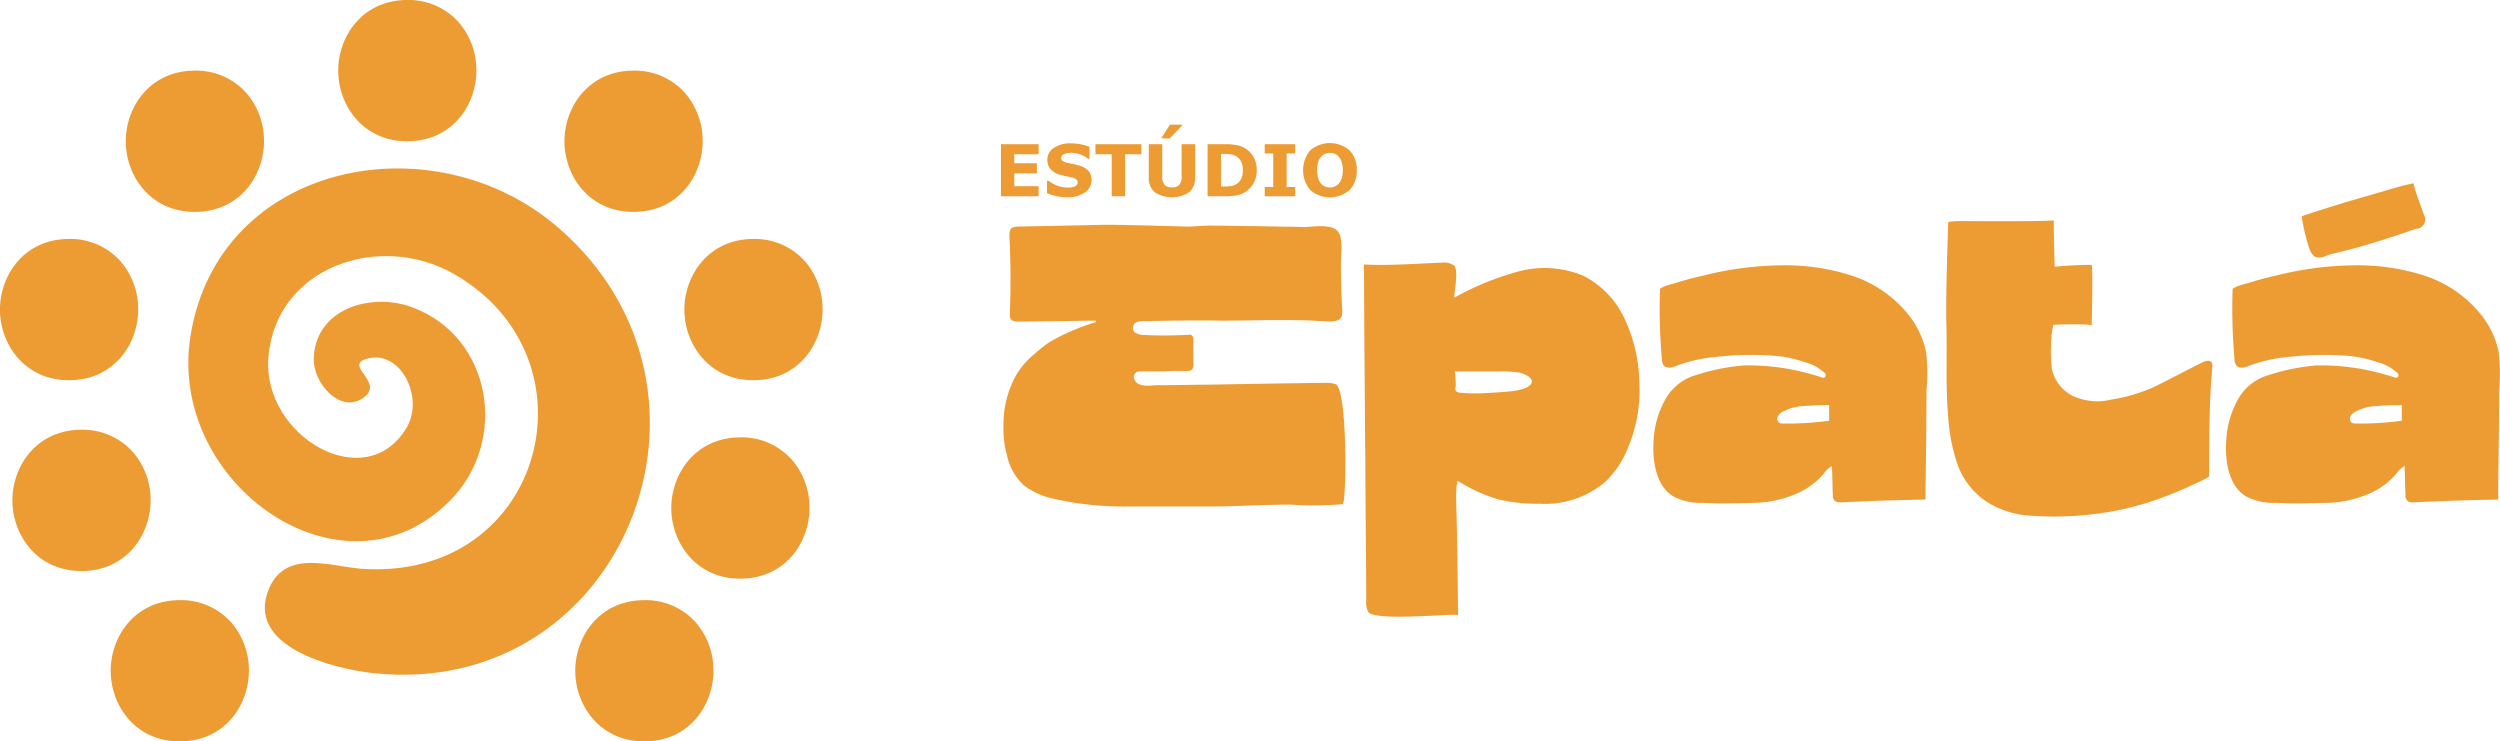
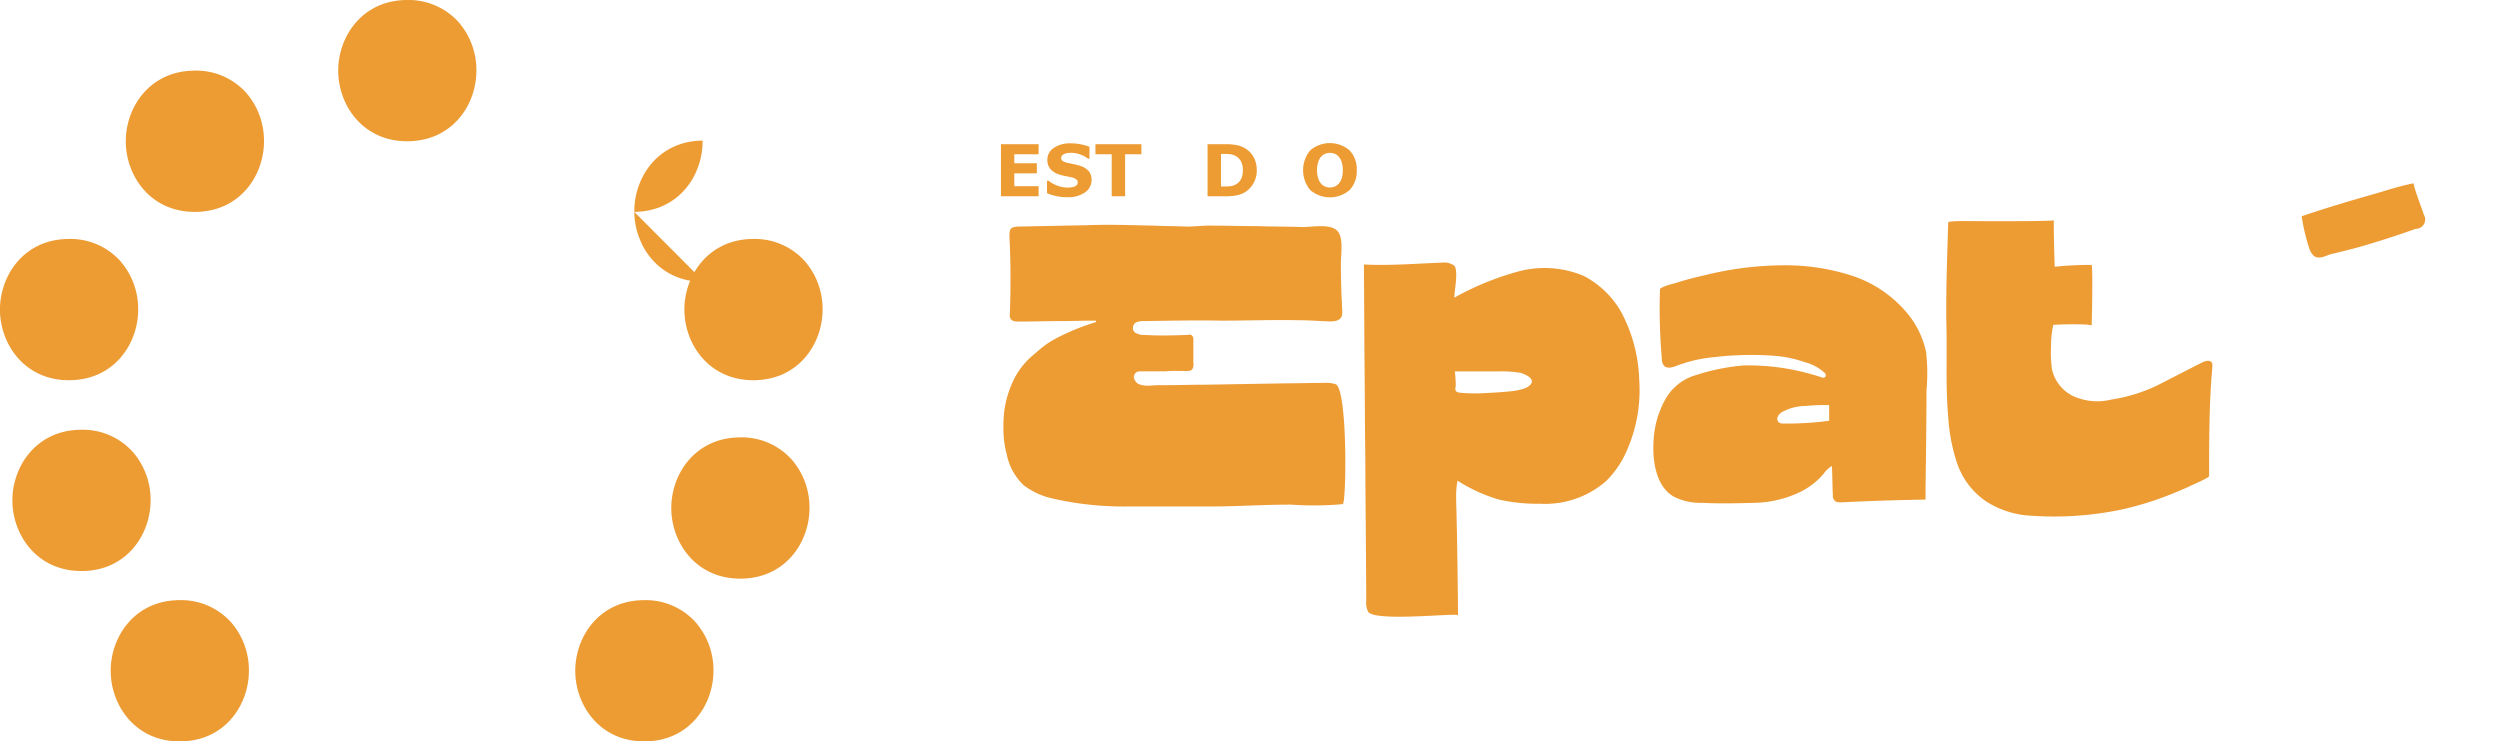
<svg xmlns="http://www.w3.org/2000/svg" width="328.01" height="97.276" viewBox="0 0 328.01 97.276">
  <g id="Group_10" data-name="Group 10" transform="translate(-537.823 -1893)">
    <g id="Group_9" data-name="Group 9" transform="translate(537.823 1893)">
      <path id="Path_1" data-name="Path 1" d="M53.958,261.374c5.888-.057,9.018-4.863,8.975-9.358a9.564,9.564,0,0,0-2.3-6.227,8.824,8.824,0,0,0-6.857-2.948c-5.887.057-9.018,4.864-8.975,9.358s3.266,9.232,9.154,9.175" transform="translate(-30.276 -164.099)" fill="#ed9b33" />
      <path id="Path_2" data-name="Path 2" d="M241.934,261.374c5.887-.057,9.018-4.863,8.975-9.358a9.562,9.562,0,0,0-2.3-6.227,8.823,8.823,0,0,0-6.856-2.948c-5.887.057-9.019,4.864-8.975,9.358s3.266,9.232,9.154,9.175" transform="translate(-157.3 -164.099)" fill="#ed9b33" />
      <path id="Path_3" data-name="Path 3" d="M280.793,195.515c5.888-.057,9.018-4.863,8.975-9.358a9.564,9.564,0,0,0-2.3-6.227,8.824,8.824,0,0,0-6.857-2.948c-5.887.057-9.018,4.864-8.975,9.358s3.266,9.232,9.154,9.175" transform="translate(-183.559 -119.595)" fill="#ed9b33" />
      <path id="Path_4" data-name="Path 4" d="M286.09,115.222c5.888-.057,9.018-4.863,8.975-9.358a9.563,9.563,0,0,0-2.3-6.227,8.824,8.824,0,0,0-6.857-2.948c-5.887.057-9.018,4.864-8.975,9.358s3.266,9.232,9.154,9.175" transform="translate(-187.138 -65.337)" fill="#ed9b33" />
-       <path id="Path_5" data-name="Path 5" d="M237.563,47.113c5.888-.057,9.018-4.863,8.975-9.358a9.564,9.564,0,0,0-2.3-6.227,8.824,8.824,0,0,0-6.857-2.948c-5.887.057-9.018,4.864-8.975,9.358s3.266,9.232,9.154,9.175" transform="translate(-154.346 -19.312)" fill="#ed9b33" />
+       <path id="Path_5" data-name="Path 5" d="M237.563,47.113c5.888-.057,9.018-4.863,8.975-9.358c-5.887.057-9.018,4.864-8.975,9.358s3.266,9.232,9.154,9.175" transform="translate(-154.346 -19.312)" fill="#ed9b33" />
      <path id="Path_6" data-name="Path 6" d="M146.013,18.533c5.888-.057,9.018-4.864,8.975-9.358a9.563,9.563,0,0,0-2.3-6.227A8.824,8.824,0,0,0,145.834,0c-5.887.057-9.018,4.864-8.975,9.358s3.266,9.232,9.154,9.175" transform="translate(-92.482 0)" fill="#ed9b33" />
      <path id="Path_7" data-name="Path 7" d="M60.063,47.113c5.888-.057,9.018-4.863,8.975-9.358a9.564,9.564,0,0,0-2.3-6.227,8.824,8.824,0,0,0-6.857-2.948c-5.887.057-9.018,4.864-8.975,9.358s3.266,9.232,9.154,9.175" transform="translate(-34.401 -19.312)" fill="#ed9b33" />
      <path id="Path_8" data-name="Path 8" d="M9.154,115.222c5.888-.057,9.018-4.863,8.975-9.358a9.564,9.564,0,0,0-2.3-6.227,8.824,8.824,0,0,0-6.857-2.948c-5.887.057-9.018,4.864-8.975,9.358s3.266,9.232,9.154,9.175" transform="translate(0 -65.337)" fill="#ed9b33" />
      <path id="Path_9" data-name="Path 9" d="M14.183,192.438c5.888-.057,9.018-4.863,8.975-9.358a9.564,9.564,0,0,0-2.3-6.227A8.824,8.824,0,0,0,14,173.9c-5.887.057-9.018,4.864-8.975,9.358s3.266,9.232,9.154,9.175" transform="translate(-3.398 -117.515)" fill="#ed9b33" />
-       <path id="Path_10" data-name="Path 10" d="M124.741,75.927c-16.372-14.158-44.576-8.684-48.255,14.2-3.121,19.413,20.066,35.732,34.035,21.633,7.756-7.828,5.555-21.557-5.036-25.415-5.237-1.908-12.467.123-12.831,6.565-.194,3.425,3.61,7.656,6.664,5.224,2.5-1.992-2.609-4.041.169-4.962,4.413-1.463,7.785,4.936,5.33,9.035-5.394,9.01-18.959,1.046-18.11-9.274.977-11.881,14.578-16.467,24.286-10.955,19.439,11.038,11.941,40.224-11.916,38.717-4.046-.256-10.034-2.667-12.275,2.557-3.276,7.635,8.418,10.569,13.7,11.129,32.7,3.464,49.053-36.994,24.239-58.453" transform="translate(-51.492 -46.059)" fill="#ed9b33" />
    </g>
    <g id="Group_8" data-name="Group 8" transform="translate(669.151 1909.353)">
      <path id="Path_11" data-name="Path 11" d="M947.369,78.277a1.234,1.234,0,0,1-1.065,1.873c-2.417.853-4.91,1.672-7.371,2.369-1.231.349-2.476.646-3.721.942-.739.209-1.7.817-2.347.16a2.466,2.466,0,0,1-.511-.865,25.015,25.015,0,0,1-1.007-4.258c2.971-1.01,5.91-1.9,8.925-2.753,1.907-.541,3.785-1.185,5.736-1.569.306,1.316.918,2.769,1.362,4.1" transform="translate(-760.683 -66.477)" fill="#ed9b33" />
      <path id="Path_12" data-name="Path 12" d="M443.692,127.7c-3.569,0-7.017.242-10.586.242H422.4a41.7,41.7,0,0,1-9.86-1.028,9.818,9.818,0,0,1-3.872-1.755,7.678,7.678,0,0,1-2.238-4.113,11.533,11.533,0,0,1-.363-2,18.814,18.814,0,0,1,.06-3.69,13.6,13.6,0,0,1,1.392-4.355,10.121,10.121,0,0,1,2.661-3.146,16.03,16.03,0,0,1,1.573-1.27,15.383,15.383,0,0,1,1.694-.968,29.582,29.582,0,0,1,4.537-1.815c.06,0,.181-.061.181-.121s0-.121-.06-.121h-.181c-1.513,0-2.964.06-4.477.06-1.754,0-3.569.061-5.324.061-.484,0-.967,0-1.209-.423a1.047,1.047,0,0,1-.061-.605c.121-3.387.121-6.775-.06-10.163,0-.363,0-.847.3-1.089a2.553,2.553,0,0,1,.726-.181c3.025-.061,6.11-.121,9.195-.181,2.964-.121,5.868,0,8.832.06,1.391.06,2.843.06,4.234.121,1.21,0,2.359-.181,3.569-.121,1.875,0,3.751.06,5.565.06,2.057.061,4.113.061,6.11.121,1.21,0,3.63-.483,4.537.545.786.907.423,3.085.423,4.174,0,2.057.06,4.174.181,6.231a2.967,2.967,0,0,1-.06.726c-.363.968-1.875.665-2.6.665-1.15-.06-2.239-.121-3.388-.121-3.206-.06-6.473.061-9.739.061-3.387-.061-6.775,0-10.163.06a2.667,2.667,0,0,0-.968.121.781.781,0,0,0-.544.726.718.718,0,0,0,.544.787,1.848,1.848,0,0,0,.968.181c1.936.121,3.811.061,5.686,0a.569.569,0,0,1,.544.061.794.794,0,0,1,.182.605v2.964a1.331,1.331,0,0,1-.121.847.658.658,0,0,1-.545.242,2.456,2.456,0,0,1-.665,0h-.787a13.709,13.709,0,0,0-1.573.06h-3.206a1.5,1.5,0,0,0-.484.061.82.82,0,0,0-.423.786,1.435,1.435,0,0,0,.544.786,3.313,3.313,0,0,0,1.512.242,17.551,17.551,0,0,1,1.754-.061c1.815,0,3.569-.061,5.384-.061l10.707-.181c1.694,0,3.387-.06,5.142-.06a3.839,3.839,0,0,1,1.451.181c1.573.786,1.392,15.668.908,15.728a43.035,43.035,0,0,1-6.836.06" transform="translate(-405.682 -77.844)" fill="#ed9b33" />
      <path id="Path_13" data-name="Path 13" d="M564.189,134.878a10.363,10.363,0,0,0-.181,2.36c0,.907.06,1.875.06,2.782.061,1.694.182,10.828.182,12.522,0-.363-11.009.907-11.8-.484a2.607,2.607,0,0,1-.242-1.391c0-3.75-.121-15-.121-18.752-.061-4.718-.061-9.436-.121-14.215,0-.907-.06-11.191-.06-11.191,3.388.181,6.9-.121,10.284-.242a2.263,2.263,0,0,1,1.512.363c.666.484.061,3.387.061,4.234a37.412,37.412,0,0,1,8.227-3.387,13.226,13.226,0,0,1,8.771.544,12.016,12.016,0,0,1,5.021,4.96,20.136,20.136,0,0,1,2.239,8.59,19.559,19.559,0,0,1-1.452,8.953,12.76,12.76,0,0,1-2.9,4.416,12.191,12.191,0,0,1-8.65,2.964,23.261,23.261,0,0,1-5.384-.544,21.01,21.01,0,0,1-5.444-2.481m.242-11.554a21.074,21.074,0,0,0,3.388.06c1.149-.06,2.3-.121,3.387-.242a8.23,8.23,0,0,0,1.755-.363c.484-.182.907-.484.968-.847.121-.484-.665-.968-1.512-1.21a15.279,15.279,0,0,0-2.9-.182h-5.686a16.05,16.05,0,0,1,.121,1.815c0,.363-.3.847.484.968" transform="translate(-504.28 -88.163)" fill="#ed9b33" />
      <path id="Path_14" data-name="Path 14" d="M669.032,130.613a12.325,12.325,0,0,1,1.573-5.686,6.668,6.668,0,0,1,3.992-3.146,27.634,27.634,0,0,1,6.291-1.27,30.4,30.4,0,0,1,6.593.6q1.725.363,3.448.907c.242.121.544.182.666-.06a.373.373,0,0,0-.061-.423,6.028,6.028,0,0,0-2.661-1.452,15.541,15.541,0,0,0-4.113-.847,41.522,41.522,0,0,0-7.743.182,18.724,18.724,0,0,0-5.142,1.21c-.484.181-1.089.3-1.452-.061a1.422,1.422,0,0,1-.3-.968,76.127,76.127,0,0,1-.242-9.074c.06-.3,1.633-.726,1.935-.786a39.117,39.117,0,0,1,3.811-1.029,43.148,43.148,0,0,1,10.042-1.331,28.484,28.484,0,0,1,9.316,1.331,15.815,15.815,0,0,1,7.682,5.384,11.821,11.821,0,0,1,2.117,4.6,24.388,24.388,0,0,1,.06,5.142c0,4.3-.06,8.529-.121,12.824v1.452q-5.535.09-11.07.363c-.3,0-.726,0-.908-.3a.8.8,0,0,1-.181-.605c-.061-1.331-.061-2.6-.121-3.872a3.472,3.472,0,0,0-1.089,1.029,9.652,9.652,0,0,1-3.69,2.662,14.485,14.485,0,0,1-5.324,1.149c-2.3.06-4.6.121-6.9,0a7.644,7.644,0,0,1-3.811-.847c-2.3-1.391-2.722-4.658-2.6-7.077m16.938-2.48a41.449,41.449,0,0,0,6.11-.363v-2.057a26.837,26.837,0,0,0-3.146.121,6.282,6.282,0,0,0-2.782.666,1.718,1.718,0,0,0-.666.484c-.423.544-.181,1.149.484,1.149" transform="translate(-583.413 -88.918)" fill="#ed9b33" />
      <path id="Path_15" data-name="Path 15" d="M822.3,107.735c.182.181.121.423.121.665-.423,4.719-.423,9.5-.423,14.276,0,.242-2.36,1.21-2.662,1.391-.968.424-1.936.847-2.9,1.21a41,41,0,0,1-6.049,1.815,43.523,43.523,0,0,1-12.522.726,12.157,12.157,0,0,1-5.021-1.754,9.9,9.9,0,0,1-3.871-4.96,23.686,23.686,0,0,1-1.21-6.231c-.363-4.113-.121-8.227-.242-12.34-.061-4.355.121-8.771.242-13.126,0-.242,2.541-.182,2.722-.182.847,0,11.131.06,11.131-.121,0,2.057.061,4.053.121,6.11a43.111,43.111,0,0,1,4.839-.242c.181,0,.06,7.259,0,7.985.06-.3-4.477-.182-5.021-.121a12.637,12.637,0,0,0-.3,2.783,16.642,16.642,0,0,0,.121,3.024,5.148,5.148,0,0,0,2.722,3.509,7.7,7.7,0,0,0,5.082.484,21.505,21.505,0,0,0,5.807-1.754c2.057-1.029,4.113-2.118,6.17-3.146.363-.182.907-.3,1.149,0" transform="translate(-663.481 -76.565)" fill="#ed9b33" />
-       <path id="Path_16" data-name="Path 16" d="M900.743,130.613a12.322,12.322,0,0,1,1.573-5.686,6.667,6.667,0,0,1,3.992-3.146,27.636,27.636,0,0,1,6.291-1.27,30.4,30.4,0,0,1,6.593.6q1.725.363,3.448.907c.242.121.545.182.666-.06a.373.373,0,0,0-.061-.423,6.027,6.027,0,0,0-2.661-1.452,15.542,15.542,0,0,0-4.114-.847,41.522,41.522,0,0,0-7.743.182,18.723,18.723,0,0,0-5.142,1.21c-.484.181-1.089.3-1.452-.061a1.423,1.423,0,0,1-.3-.968,76.23,76.23,0,0,1-.242-9.074c.061-.3,1.634-.726,1.936-.786a39.1,39.1,0,0,1,3.811-1.029,43.146,43.146,0,0,1,10.042-1.331,28.482,28.482,0,0,1,9.315,1.331,15.815,15.815,0,0,1,7.682,5.384,11.82,11.82,0,0,1,2.117,4.6,24.384,24.384,0,0,1,.06,5.142c0,4.3-.06,8.529-.121,12.824v1.452q-5.535.09-11.07.363c-.3,0-.726,0-.908-.3a.8.8,0,0,1-.181-.605c-.061-1.331-.061-2.6-.121-3.872a3.474,3.474,0,0,0-1.089,1.029,9.654,9.654,0,0,1-3.69,2.662,14.485,14.485,0,0,1-5.324,1.149c-2.3.06-4.6.121-6.9,0a7.645,7.645,0,0,1-3.811-.847c-2.3-1.391-2.722-4.658-2.6-7.077m16.938-2.48a41.447,41.447,0,0,0,6.109-.363v-2.057a26.835,26.835,0,0,0-3.146.121,6.284,6.284,0,0,0-2.783.666,1.719,1.719,0,0,0-.665.484c-.423.544-.181,1.149.484,1.149" transform="translate(-739.991 -88.918)" fill="#ed9b33" />
      <path id="Path_17" data-name="Path 17" d="M409.958,65.184h-4.939V58.355h4.939v1.321h-3.187v1.179h2.958v1.321h-2.958v1.688h3.187Z" transform="translate(-405.019 -55.787)" fill="#ed9b33" />
      <path id="Path_18" data-name="Path 18" d="M429.5,62.779a1.948,1.948,0,0,1-.855,1.639,3.834,3.834,0,0,1-2.323.631,6.5,6.5,0,0,1-1.479-.149,7.651,7.651,0,0,1-1.181-.378V62.885h.193a4.077,4.077,0,0,0,1.222.67,3.974,3.974,0,0,0,1.3.234,4.175,4.175,0,0,0,.422-.028,1.672,1.672,0,0,0,.426-.091,1.063,1.063,0,0,0,.333-.207.481.481,0,0,0,.131-.367.494.494,0,0,0-.19-.387,1.32,1.32,0,0,0-.557-.25q-.385-.092-.814-.172a6.277,6.277,0,0,1-.805-.2,2.526,2.526,0,0,1-1.241-.759,1.861,1.861,0,0,1-.378-1.19,1.831,1.831,0,0,1,.855-1.557,3.73,3.73,0,0,1,2.2-.6,6.811,6.811,0,0,1,1.332.131,6.243,6.243,0,0,1,1.14.328V60h-.188a3.64,3.64,0,0,0-1.011-.553,3.487,3.487,0,0,0-1.222-.222,3.241,3.241,0,0,0-.438.03,1.722,1.722,0,0,0-.42.113.8.8,0,0,0-.307.208.459.459,0,0,0-.128.319.475.475,0,0,0,.207.415,2.3,2.3,0,0,0,.78.264l.722.151a7.6,7.6,0,0,1,.745.2,2.491,2.491,0,0,1,1.158.7,1.72,1.72,0,0,1,.374,1.149" transform="translate(-417.616 -55.529)" fill="#ed9b33" />
      <path id="Path_19" data-name="Path 19" d="M449.3,59.676h-2.133v5.508h-1.761V59.676h-2.133V58.355H449.3Z" transform="translate(-430.873 -55.787)" fill="#ed9b33" />
-       <path id="Path_20" data-name="Path 20" d="M470.911,57.36a2.439,2.439,0,0,1-.77,1.94,4.155,4.155,0,0,1-4.538,0,2.436,2.436,0,0,1-.768-1.935V53h1.77v4.261a1.6,1.6,0,0,0,.3,1.059,1.21,1.21,0,0,0,.968.348,1.246,1.246,0,0,0,.965-.335,1.565,1.565,0,0,0,.305-1.073V53h1.77Zm-1.692-6.925v.092L467.6,52.238h-1.128l1.133-1.8Z" transform="translate(-445.439 -50.435)" fill="#ed9b33" />
      <path id="Path_21" data-name="Path 21" d="M495.1,61.776a3.353,3.353,0,0,1-.436,1.708,3.173,3.173,0,0,1-1.1,1.158,3.382,3.382,0,0,1-1.1.422,7.3,7.3,0,0,1-1.412.119h-2.408V58.355h2.477a6.484,6.484,0,0,1,1.44.14,3.354,3.354,0,0,1,1.018.4,3.1,3.1,0,0,1,1.112,1.162,3.492,3.492,0,0,1,.406,1.722m-1.821-.014a2.5,2.5,0,0,0-.245-1.153,1.715,1.715,0,0,0-.777-.75,2.025,2.025,0,0,0-.553-.181,5.545,5.545,0,0,0-.851-.048h-.445V63.9h.445a5.3,5.3,0,0,0,.922-.057,2.005,2.005,0,0,0,.573-.208,1.7,1.7,0,0,0,.706-.736,2.589,2.589,0,0,0,.225-1.14" transform="translate(-461.534 -55.787)" fill="#ed9b33" />
-       <path id="Path_22" data-name="Path 22" d="M515.748,65.184h-4V63.973h1.119V59.566h-1.119V58.355h4v1.211h-1.119v4.407h1.119Z" transform="translate(-477.141 -55.787)" fill="#ed9b33" />
      <path id="Path_23" data-name="Path 23" d="M534.319,61.476a3.557,3.557,0,0,1-.936,2.593,3.956,3.956,0,0,1-5.169,0,4.076,4.076,0,0,1,0-5.2,3.965,3.965,0,0,1,5.164,0,3.552,3.552,0,0,1,.94,2.6M531.985,63.2a2.05,2.05,0,0,0,.381-.736,3.571,3.571,0,0,0,.124-1,3.368,3.368,0,0,0-.142-1.046,2.03,2.03,0,0,0-.371-.7,1.394,1.394,0,0,0-.539-.4,1.713,1.713,0,0,0-1.266,0,1.485,1.485,0,0,0-.544.394,1.947,1.947,0,0,0-.374.709,3.445,3.445,0,0,0-.144,1.048,3.384,3.384,0,0,0,.139,1.039,2.061,2.061,0,0,0,.369.7,1.414,1.414,0,0,0,.537.4,1.66,1.66,0,0,0,.647.128,1.634,1.634,0,0,0,.646-.131,1.416,1.416,0,0,0,.537-.406" transform="translate(-487.636 -55.491)" fill="#ed9b33" />
    </g>
  </g>
</svg>